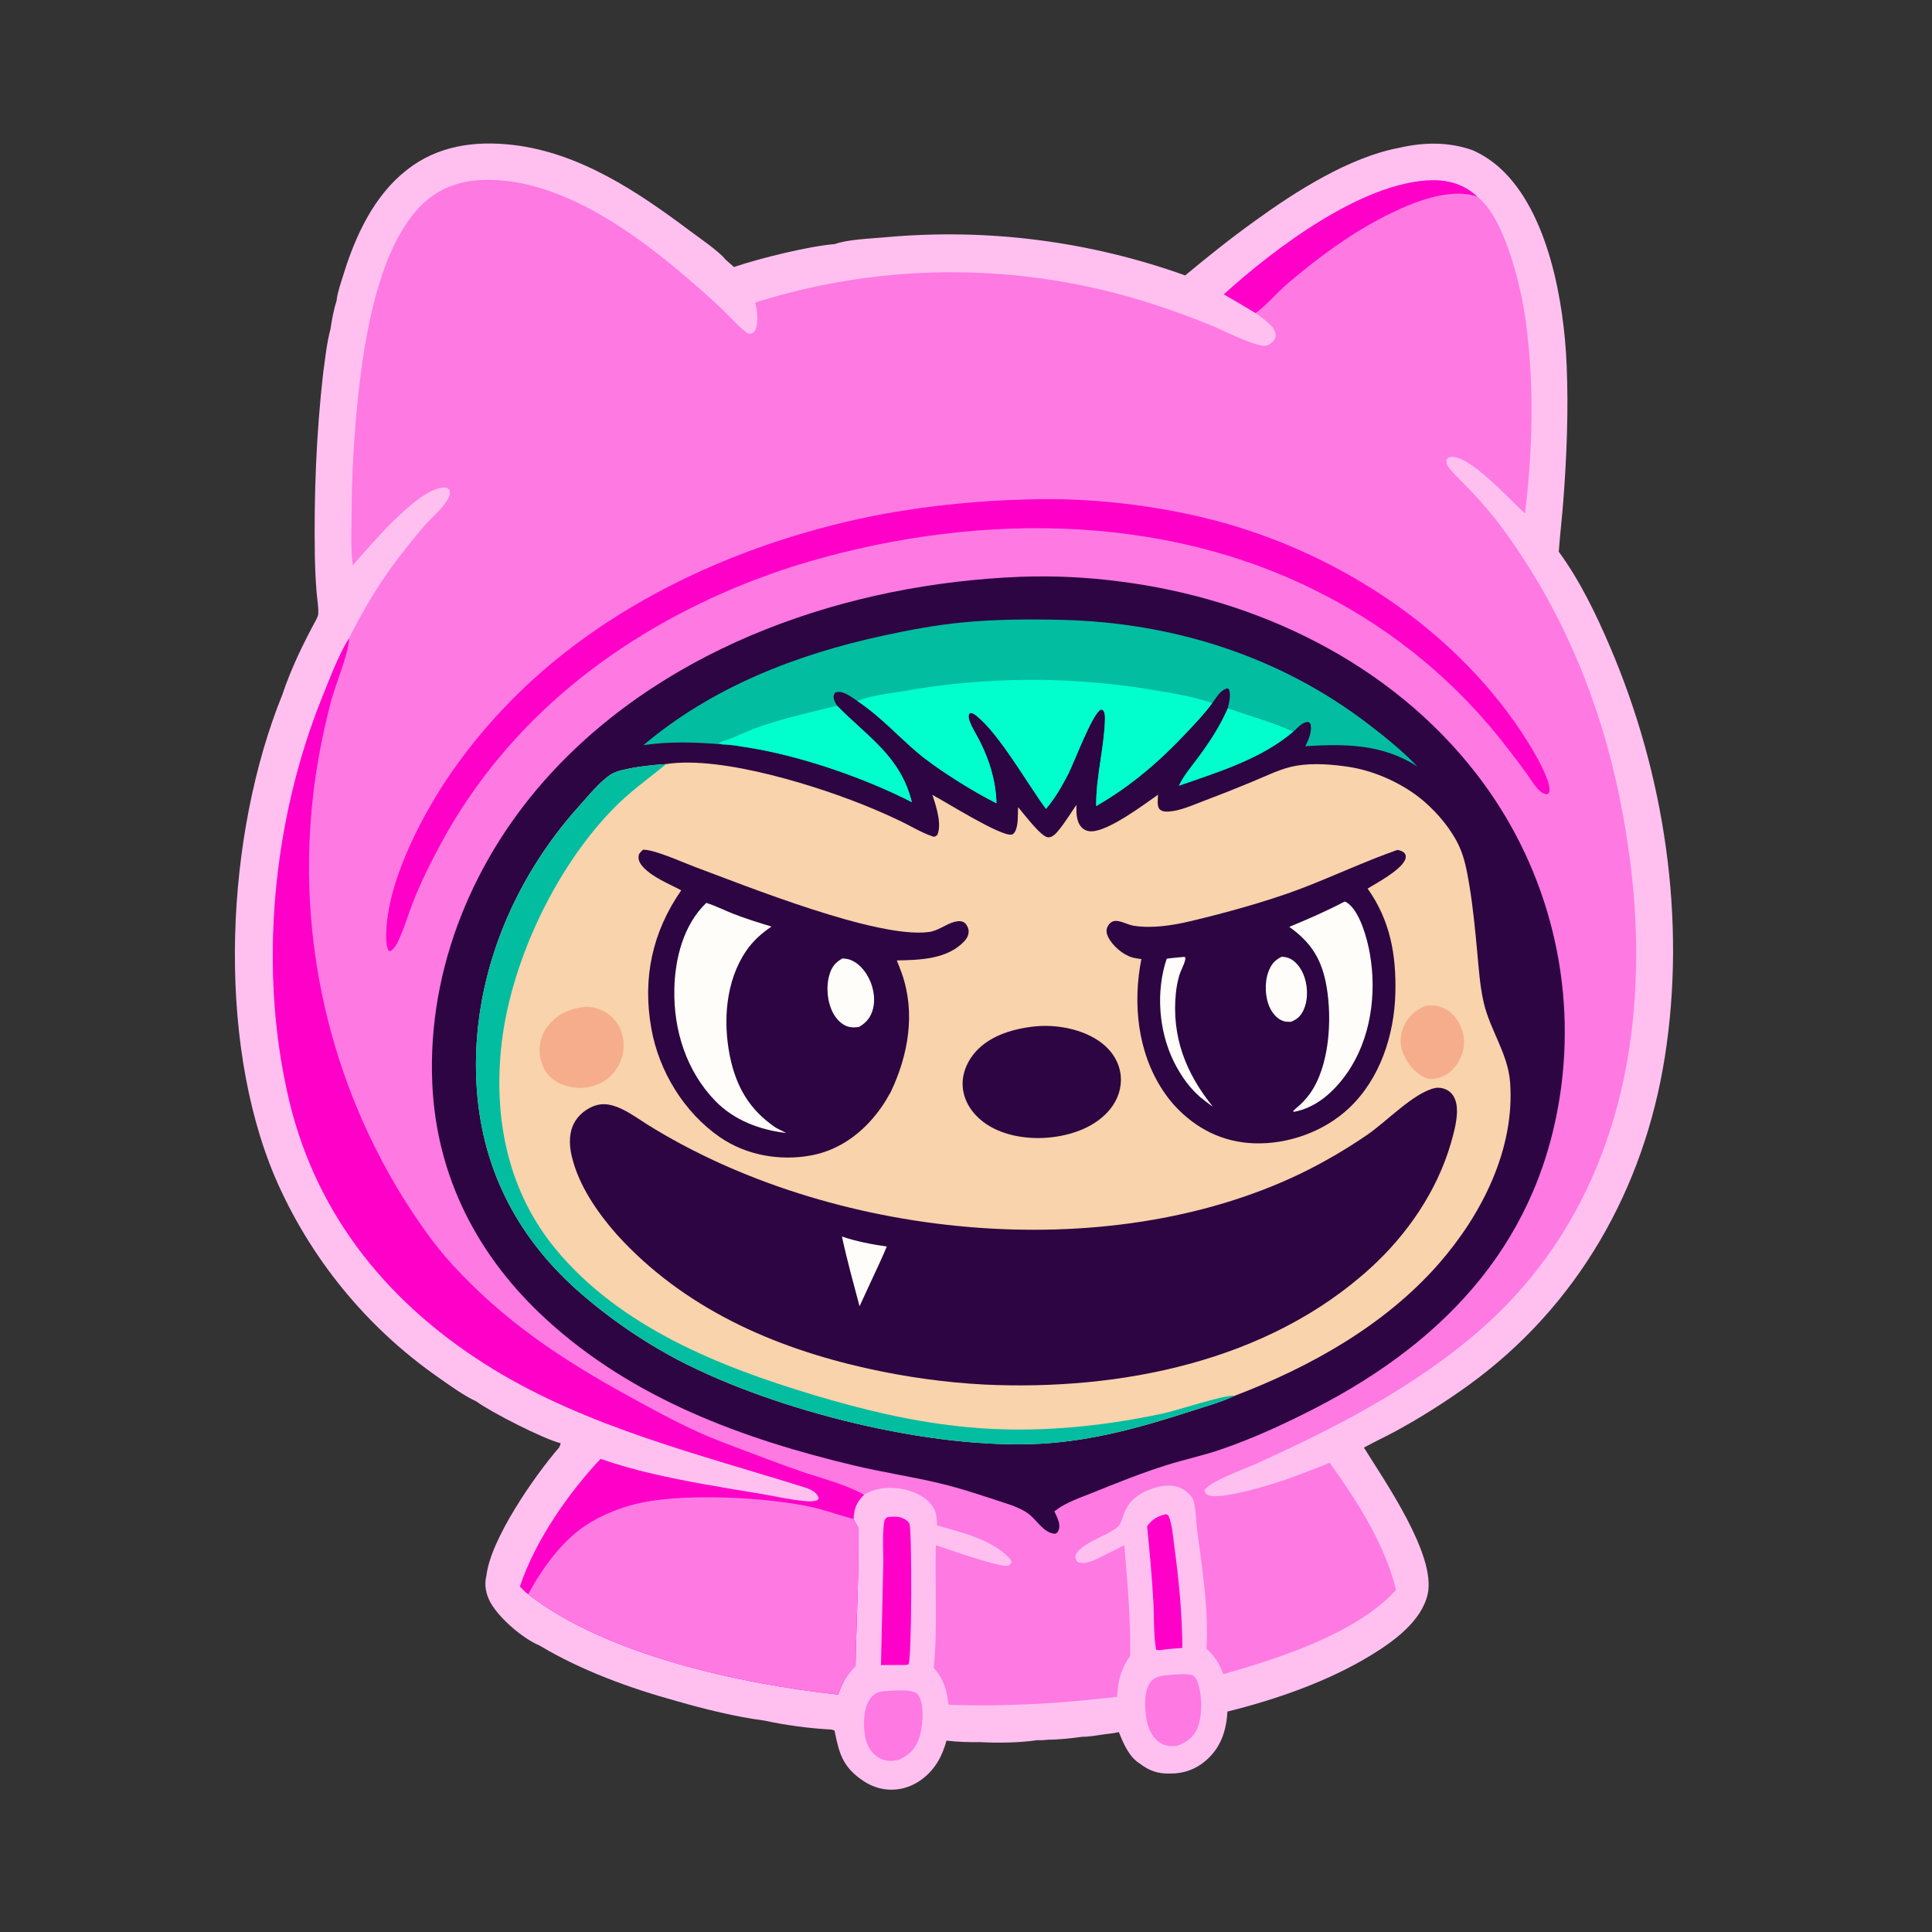
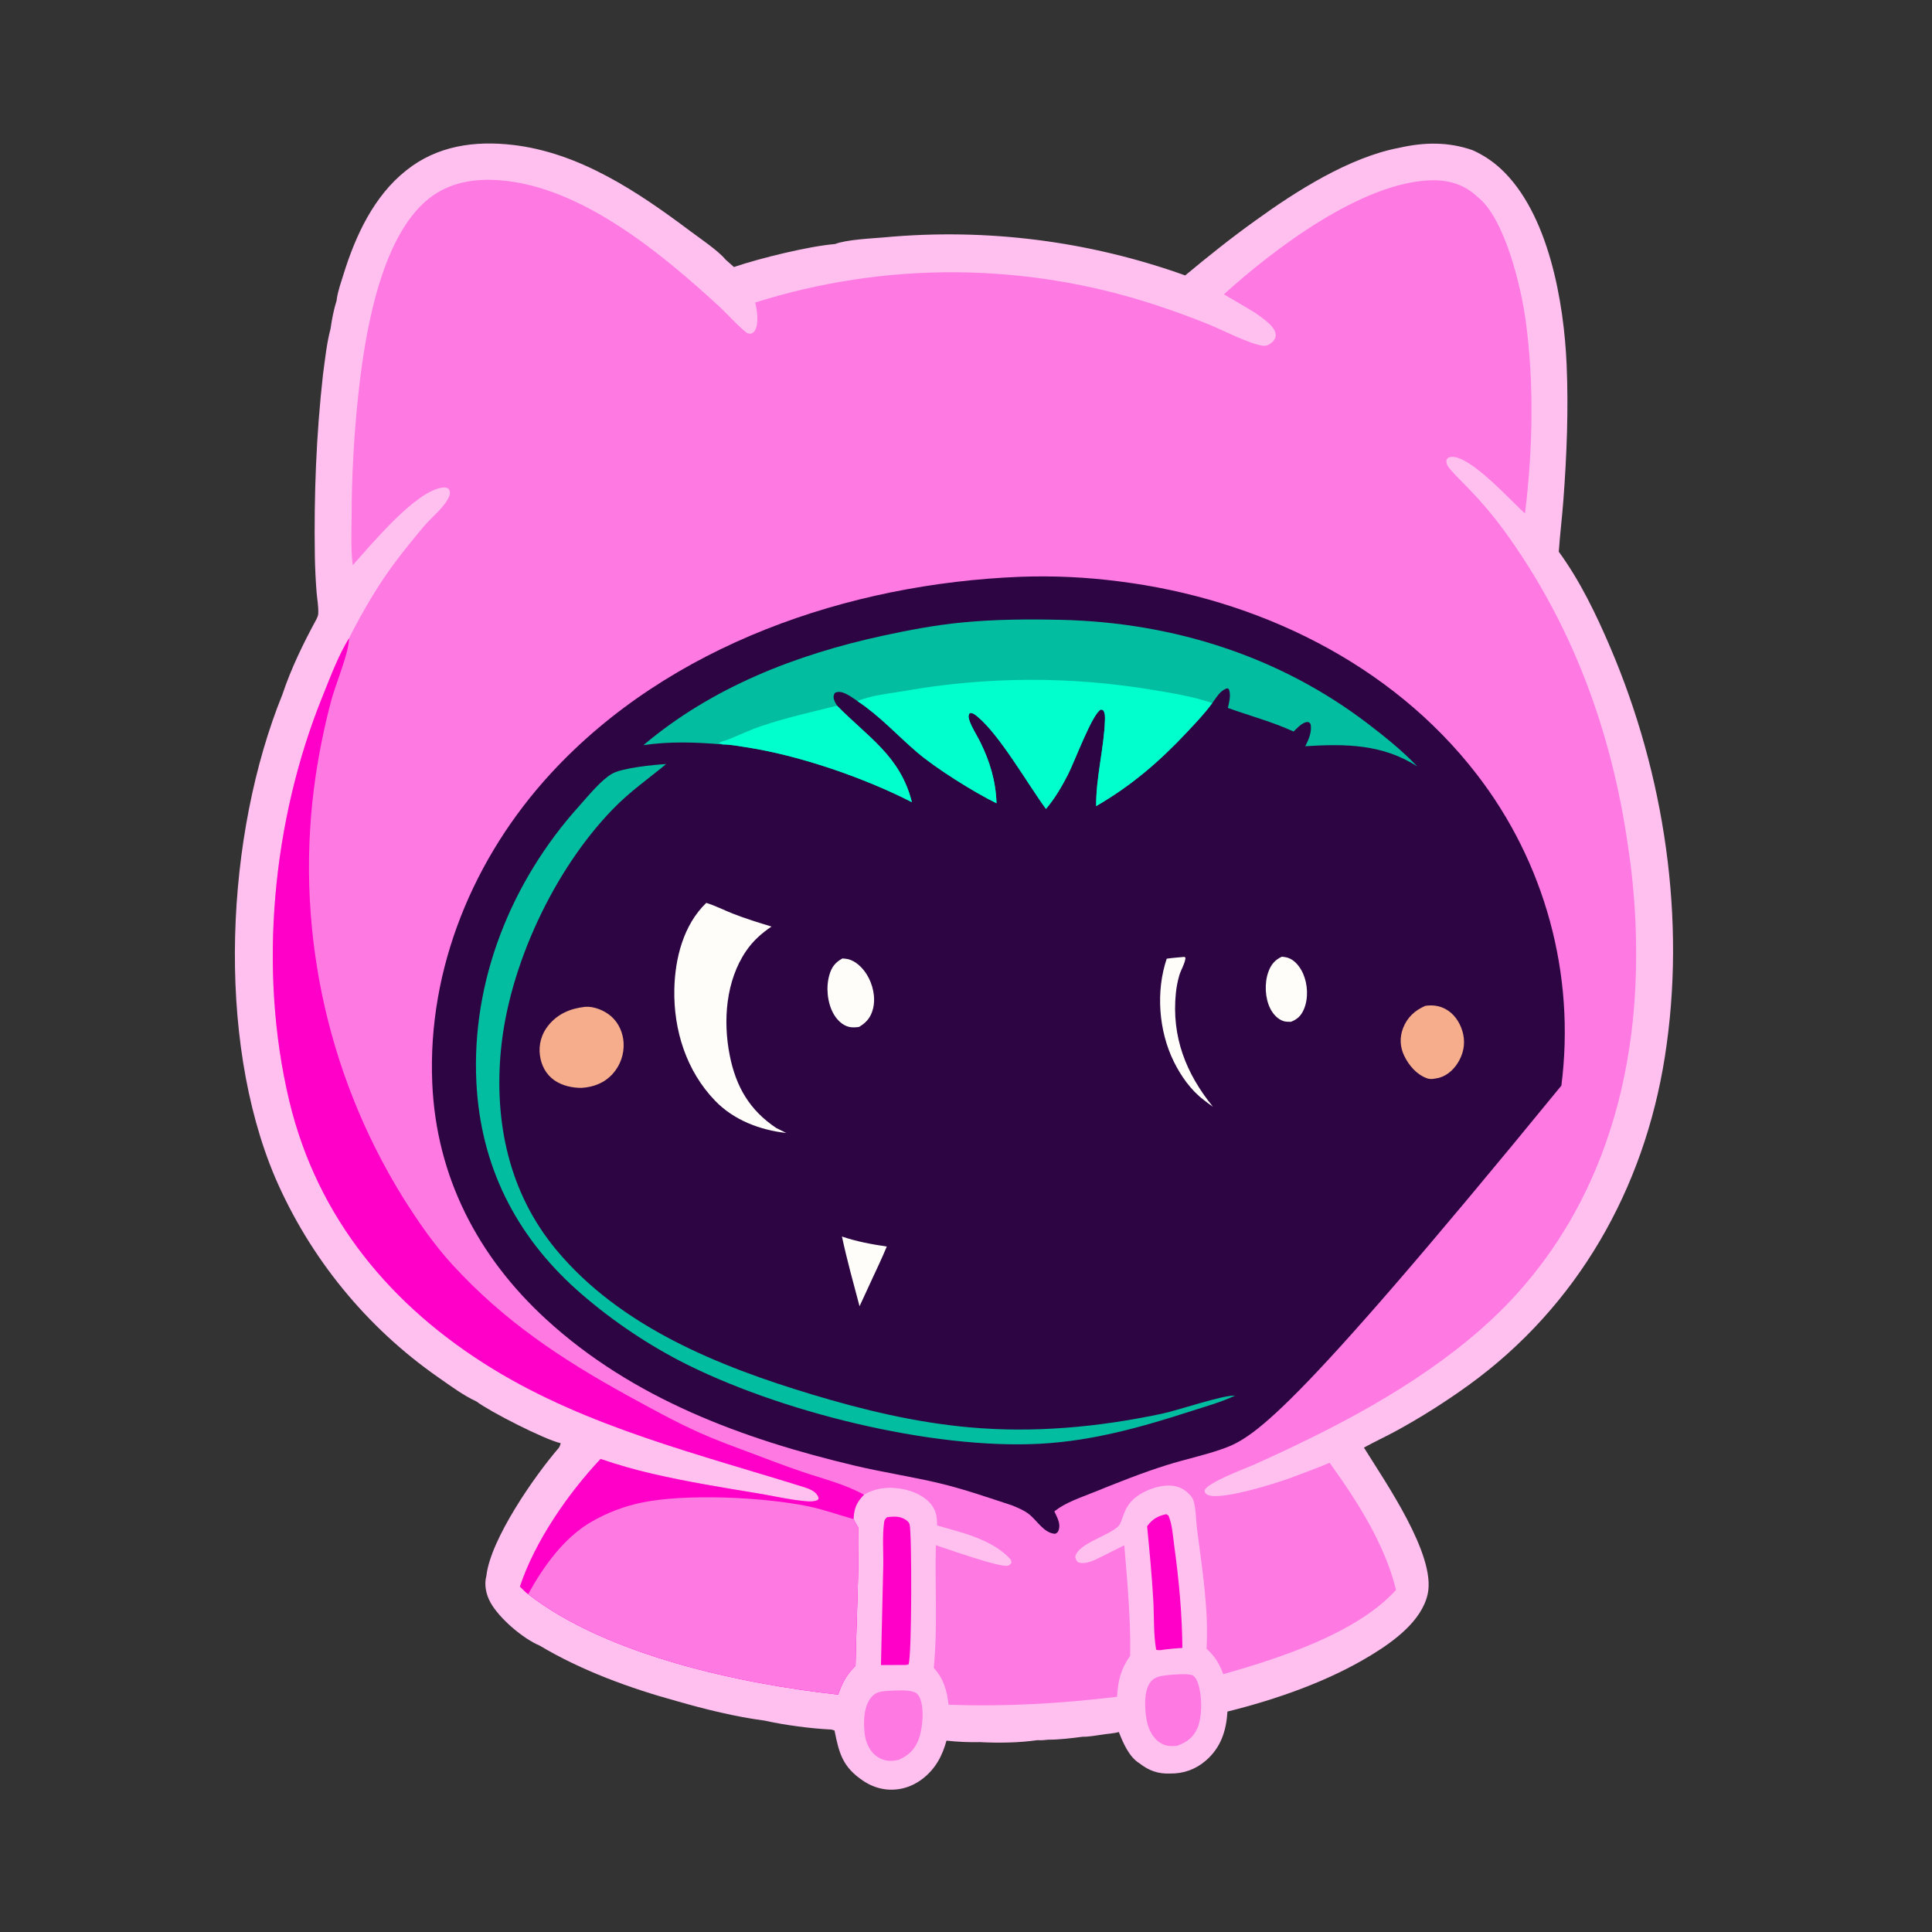
<svg xmlns="http://www.w3.org/2000/svg" width="1939" height="1939" viewBox="0 0 1939 1939" fill="none">
  <rect x="0" y="0" width="1939" height="1939" fill="#333333" stroke="none" />
  <g clip-path="url(#clip0_1276_1367)">
    <path d="M1404.12 148.377C1429.23 142.639 1453.34 142.187 1477.8 150.675C1488.14 155.267 1497.67 161.518 1505.99 169.179C1554.16 213.594 1569.7 303.265 1572.33 366.487C1574.22 411.851 1572.44 456.709 1569.05 501.955C1567.75 519.228 1565.63 536.454 1564.43 553.721C1585.69 582.861 1601.9 616.476 1616.03 649.552C1670.63 777.318 1692.56 923.126 1670.86 1060.79C1650 1193.19 1583.32 1310.99 1474.03 1390.08C1451.02 1406.72 1426.23 1422.44 1401.28 1436.05C1390.6 1441.87 1379.54 1446.97 1368.88 1452.84C1389.58 1486.37 1441.54 1560.67 1432.86 1599.84C1426.82 1627.14 1398.31 1647.58 1375.97 1661.21C1332.67 1687.64 1280.93 1705.57 1231.91 1717.77C1230.71 1737.03 1225.37 1753.73 1210.41 1766.79C1200.14 1775.75 1187.85 1780.2 1174.16 1779.95C1162.38 1780.4 1153.06 1777.1 1143.8 1769.85C1133.21 1763.48 1127.23 1749.31 1122.9 1738.31C1117.16 1739.9 1111.29 1739.99 1105.46 1741.02C1099.29 1741.84 1092.74 1743.15 1086.52 1743.05C1075.2 1744.5 1063.58 1745.98 1052.16 1745.99C1048.38 1746.42 1044.88 1746.7 1041.07 1746.48C1022.77 1749.11 1002.05 1749.43 983.546 1748.43C972.315 1748.68 961.081 1748.18 949.917 1746.95C947.911 1754.25 945.213 1761.38 941.318 1767.89C933.498 1780.97 920.691 1791.5 905.668 1794.92C891.962 1798.03 878.452 1795.27 866.803 1787.58C845.82 1773.74 842.181 1760.05 837.536 1736.75L834.268 1735.81C813.613 1734.81 787.69 1731.37 767.573 1726.88C738.308 1723.03 707.924 1715.54 679.562 1707.38C632.413 1694.44 583.625 1676.69 541.539 1651.51C524.908 1644.62 501.087 1624.21 492.328 1608.45C487.831 1600.36 485.687 1590.49 488.171 1581.39C492.29 1544.84 536.44 1481.26 560.924 1452.99C561.918 1451.36 562.266 1450.26 562.76 1448.45C546.364 1444.68 492.116 1417.02 478.213 1406.57C465.032 1400.5 451.967 1390.78 440.039 1382.48C367.753 1332.09 310.965 1262.52 276.067 1181.61C216.306 1040.68 226.476 837.334 283.465 696.906C292.183 670.762 304.544 645.432 317.697 621.259C318.554 619.475 319.31 617.767 319.41 615.754C319.747 608.972 318.335 601.503 317.768 594.704C316.803 582.608 316.21 570.483 315.987 558.347C315.046 496.992 317.341 436.74 324.176 375.756C326.28 360.7 327.761 344.904 331.692 330.199C333.078 320.473 334.968 310.71 337.91 301.326C337.954 300.828 337.969 300.328 338.041 299.832C339.205 291.856 342.332 283.142 344.733 275.403C356.817 236.443 375.251 196.574 407.957 170.83C438.827 146.247 476.401 140.99 514.77 145.452C581.698 153.234 640.072 192.429 692.637 231.857C702.241 239.062 720.944 251.618 728.212 260.552L736.615 267.992C762.608 259.149 811.413 247.147 838.028 244.924C850.013 240.348 874.557 239.395 887.829 238.195C989.963 228.757 1092.93 241.806 1189.48 276.427C1212.47 257.318 1235.72 238.693 1260.05 221.298C1300.46 191.981 1354.38 157.717 1404.12 148.377Z" fill="#FFC0F0" />
    <path d="M354.029 567.243C351.986 551.373 352.758 534.655 352.885 518.663C352.959 478.628 355.104 438.623 359.312 398.807C365.551 339.17 380.9 238.951 430.129 199.537C451.062 182.777 476.515 178.846 502.635 181C584.431 187.744 664.415 254.795 722.753 308.392C726.858 312.164 746.928 333.47 750.552 334.525C751.609 334.831 752.741 334.771 753.836 334.896C755.762 333.936 756.574 333.622 757.706 331.69C761.726 324.835 759.944 310.988 757.911 303.63C888.572 262.356 1028.89 263.138 1159.09 305.866C1177.4 311.842 1195.5 318.445 1213.36 325.661C1227.49 331.453 1253.58 345.028 1267.08 346.929C1270.78 347.452 1273.79 346.087 1276.52 343.722C1278.75 341.787 1280.48 339.215 1280.35 336.13C1279.96 327.183 1266.61 319.132 1260.05 314.154C1249.5 307.824 1239 301.511 1228.31 295.413C1278.35 249.979 1367.38 182.386 1437.02 180.912C1454.21 180.548 1469.94 185.388 1482.55 197.323C1510.04 218.289 1526.57 287.377 1531.29 322.255C1539.89 385.779 1538.25 451.755 1530.54 515.261C1516.22 502.752 1475.15 456.324 1456.12 458.587C1453.84 458.857 1452.87 459.761 1451.67 461.561C1451.33 466.246 1453.33 468.465 1456.23 471.83C1462.27 478.825 1469.14 485.204 1475.48 491.928C1487.64 504.568 1498.94 518.003 1509.32 532.146C1578 626.45 1617.31 733.646 1633.84 848.735C1641.58 899.258 1643.87 950.47 1640.67 1001.48C1632.17 1129.92 1584.34 1248.16 1486.2 1334.1C1420.02 1392.05 1339.54 1433.45 1259.79 1469.44C1250.43 1473.67 1211.82 1487.73 1208.88 1495.88C1209.38 1498.25 1209.42 1498.8 1211.7 1500.09C1223.53 1506.82 1282.77 1488.1 1297.27 1482.5C1309.7 1477.79 1322.26 1473.28 1334.48 1468.07L1346.25 1484.81C1369.04 1517.79 1391.61 1556.46 1401.08 1595.69C1361.64 1639.39 1282.85 1664.63 1227.71 1680.25C1223.87 1669.77 1219.29 1662.28 1210.9 1654.7C1213.17 1614.82 1206.46 1574.15 1201.37 1534.7C1200.2 1525.62 1200.45 1515.46 1197.99 1506.68C1197.19 1503.84 1195.9 1502.09 1193.93 1499.97C1188.55 1494.16 1181.78 1491.13 1173.86 1490.93C1161.46 1490.63 1145.65 1496.76 1136.81 1505.39C1126.86 1515.08 1126.79 1526.99 1122.75 1531.39C1113.7 1541.23 1081.5 1548.93 1079.08 1562.76C1079.82 1565.1 1080.22 1566.34 1082.09 1567.98C1090.17 1570.71 1100.19 1564.95 1107.35 1561.42C1114.38 1557.95 1121.3 1554.27 1128.38 1550.91C1131.41 1587.4 1134.9 1625.18 1134.28 1661.78C1124.68 1675.53 1122.12 1686.51 1121.1 1702.96C1064.49 1709.68 1009.02 1713.04 952 1710.89C950.355 1696.64 947.126 1684.83 937.138 1673.96C941.18 1633.33 938.115 1591.65 939.26 1550.79C950.218 1554.32 1004.2 1573.72 1011.77 1571.29C1013.11 1570.86 1014.14 1569.7 1015.08 1568.72C1015.07 1566.01 1014.39 1565.13 1012.49 1563.2C993.937 1544.39 964.907 1538.04 940.459 1530.98C940.366 1520.85 939.285 1513.97 931.535 1506.57C921.395 1496.88 904.3 1492.64 890.541 1493.3C882.145 1493.7 874.347 1495.81 867.103 1500.16C859.585 1507.87 857.154 1513.73 856.631 1524.59C858.178 1527.55 859.646 1530.54 861.547 1533.29C862.153 1579.42 859.473 1625.69 858.629 1671.81C849.568 1680.64 845.317 1688.95 841.206 1700.72C743.838 1690.06 609.051 1661.34 530.061 1600.01C527.105 1597.74 524.471 1594.93 521.792 1592.34C536.992 1546.65 570.053 1499.07 602.732 1464.22C619.672 1470.03 636.899 1474.97 654.345 1479C689.563 1487.21 725.345 1492.98 761.007 1498.85C776.328 1501.37 792.048 1505.15 807.444 1506.53C811.991 1506.95 816.391 1507.38 820.65 1505.51C821.595 1503.89 821.845 1504.28 821.345 1502.7C819.572 1497.08 812.36 1494.21 807.27 1492.62C701.248 1459.44 590.199 1432.38 494.512 1373.79C392.665 1311.42 318.4 1222.3 290.332 1104.84C258.988 973.673 273.29 823.278 323.776 698.739C331.562 679.534 339.361 658.319 350.234 640.627C364.491 612.487 380.442 585.192 399.688 560.129C408.15 549.142 416.868 538.355 425.834 527.775C433.374 518.966 446.001 509.143 450.642 498.577C451.884 495.751 451.893 493.85 450.664 490.961C448.54 489.607 447.478 489.022 444.906 489.245C417.777 491.606 372.304 547.006 354.029 567.243Z" fill="#FF79E2" />
    <path d="M602.732 1464.22C619.672 1470.03 636.899 1474.97 654.345 1479C689.563 1487.21 725.345 1492.97 761.007 1498.84C776.327 1501.36 792.048 1505.14 807.444 1506.53C811.991 1506.94 816.391 1507.38 820.65 1505.5C821.595 1503.89 821.845 1504.28 821.345 1502.7C819.572 1497.08 812.36 1494.21 807.27 1492.61C701.248 1459.44 590.199 1432.37 494.512 1373.78C392.665 1311.42 318.4 1222.3 290.332 1104.83C258.988 973.671 273.29 823.275 323.776 698.736C331.562 679.532 339.361 658.316 350.234 640.625C350.232 640.985 350.24 641.345 350.23 641.702C349.833 655.938 336.875 686.659 332.514 702.739C325.925 727.611 320.702 752.824 316.868 778.266C295.151 925.257 326.101 1075.19 404.248 1201.57C419.059 1225.18 435.334 1248.86 454.19 1269.43C505.651 1325.59 563.346 1364.09 629.547 1400.43C653.298 1413.46 677.406 1426.84 702.138 1437.93C717.745 1444.93 733.868 1450.83 749.884 1456.82C768.308 1463.71 786.68 1470.86 805.31 1477.17C825.28 1483.94 848.815 1489.77 867.103 1500.15C859.585 1507.87 857.154 1513.72 856.631 1524.59C858.178 1527.55 859.646 1530.53 861.547 1533.28C862.153 1579.41 859.473 1625.68 858.629 1671.81C849.568 1680.64 845.317 1688.94 841.206 1700.72C743.838 1690.06 609.051 1661.34 530.061 1600C527.105 1597.74 524.471 1594.93 521.792 1592.34C536.992 1546.65 570.053 1499.07 602.732 1464.22Z" fill="#FF00C8" />
    <path d="M530.061 1600.01C545.328 1572.21 565.951 1543.14 594.017 1527.04C609.641 1518.1 626.571 1511.67 644.189 1507.99C688.805 1498.86 766.406 1502.53 811.149 1511.76C826.542 1514.93 841.494 1520.42 856.631 1524.59C858.178 1527.55 859.645 1530.54 861.546 1533.29C862.152 1579.42 859.473 1625.69 858.628 1671.81C849.568 1680.64 845.317 1688.95 841.206 1700.72C743.837 1690.06 609.05 1661.34 530.061 1600.01Z" fill="#FF79E2" />
-     <path d="M1228.31 295.411C1278.35 249.977 1367.38 182.384 1437.02 180.91C1454.21 180.546 1469.94 185.386 1482.55 197.321C1455.09 187.956 1418.51 202.854 1394.06 214.874C1357.69 232.753 1322.62 258.578 1291.91 284.845C1282.21 293.139 1269.93 307.552 1260.05 314.152C1249.5 307.821 1239 301.508 1228.31 295.411Z" fill="#FF00C8" />
-     <path d="M1023.85 578.885C1057.28 577.663 1090.76 579.239 1123.93 583.594C1261.83 601.058 1395.73 665.439 1481.81 776.74C1550.65 865.548 1581.31 978.101 1567.03 1089.55C1547.25 1242.72 1453.59 1344.58 1319.8 1413.37C1289.33 1429.03 1257 1443.93 1224.53 1454.97C1207.03 1460.92 1188.84 1464.79 1171.19 1470.31C1146.01 1478.19 1120.84 1488.33 1096.38 1498.19C1084.18 1503.12 1069.41 1508.02 1059.04 1516.19C1058.75 1516.41 1058.47 1516.65 1058.18 1516.88L1058.67 1517.89L1059.47 1519.57C1061.76 1524.35 1064.43 1530.11 1062.51 1535.57C1061.66 1537.99 1061.06 1538.31 1058.94 1539.36C1047.58 1538.7 1040.78 1525.83 1032.48 1519.47C1027.37 1515.55 1021.5 1513.22 1015.6 1510.79C991.712 1502.97 967.226 1494.43 942.78 1488.6C914.777 1481.92 886.176 1477.68 858.14 1471.02C745.349 1444.22 635.25 1403.86 548.294 1324.24C479.424 1261.19 437.8 1180.75 433.821 1086.88C428.932 971.525 475.506 860.127 553.011 776.023C671.896 647.015 851.81 585.768 1023.85 578.885Z" fill="#2C0542" />
-     <path d="M668.518 766.844C724.608 758.037 824.762 789.94 876.82 811.975C887.431 816.433 897.908 821.208 908.234 826.296C916.603 830.504 924.962 835.48 933.791 838.64C937.338 839.909 937.63 840.424 940.557 838.154C945.461 828.301 939.904 810.265 936.59 800.277C936.31 799.432 936.003 798.595 935.683 797.766C948.728 804.405 1005.09 840.233 1015.54 837.551C1017.02 837.171 1018.03 835.849 1018.75 834.546C1022.18 828.299 1021.43 817.078 1021.74 810.068C1027.2 816.107 1044.66 840.015 1051.99 840.371C1056.25 840.577 1059.85 836.468 1062.28 833.514C1068.85 825.516 1074.45 816.355 1080.27 807.787C1080.28 815.609 1079.92 824.972 1086.06 830.854C1088.86 833.539 1092.51 834.531 1096.32 834.293C1113.73 833.204 1147.06 808.215 1162.24 797.575C1162.09 801.326 1160.94 809.29 1163.77 812.091C1166.19 814.475 1169.51 814.681 1172.73 814.505C1184.17 813.878 1196.66 808.165 1207.36 804.123C1223.89 797.9 1240.31 791.394 1256.62 784.609C1270.81 778.791 1286.04 770.993 1301.18 768.452C1318 765.63 1337.56 767.128 1354.31 769.755C1380.61 773.883 1408.89 786.85 1429.1 804.202C1443.25 816.357 1457.18 833.049 1464.84 850.162C1470.05 861.812 1472.31 874.58 1474.45 887.089C1478.34 909.919 1480.47 933.057 1482.64 956.105C1484.19 972.683 1485.31 989.742 1489.04 1006C1495.46 1033.94 1513.51 1057.45 1515.6 1086.51C1520.43 1153.37 1487.1 1219.07 1444 1268.3C1390.08 1329.91 1315.17 1371.86 1239.46 1400.72C1225.6 1407.27 1210 1411.53 1195.4 1416.25C1145.93 1432.26 1097.05 1446.01 1044.84 1448.93C934.647 1455.08 779.709 1416.31 682.032 1365.68C644.734 1346.17 609.967 1322.17 578.5 1294.22C517.007 1238.93 482.444 1169.77 478.138 1086.79C472.817 984.251 513.248 884.432 581.352 808.849C590.052 799.194 603.349 782.735 614.318 776.511C624.61 770.673 656.05 767.507 668.518 766.844Z" fill="#F8D3AB" />
+     <path d="M1023.85 578.885C1057.28 577.663 1090.76 579.239 1123.93 583.594C1261.83 601.058 1395.73 665.439 1481.81 776.74C1550.65 865.548 1581.31 978.101 1567.03 1089.55C1289.33 1429.03 1257 1443.93 1224.53 1454.97C1207.03 1460.92 1188.84 1464.79 1171.19 1470.31C1146.01 1478.19 1120.84 1488.33 1096.38 1498.19C1084.18 1503.12 1069.41 1508.02 1059.04 1516.19C1058.75 1516.41 1058.47 1516.65 1058.18 1516.88L1058.67 1517.89L1059.47 1519.57C1061.76 1524.35 1064.43 1530.11 1062.51 1535.57C1061.66 1537.99 1061.06 1538.31 1058.94 1539.36C1047.58 1538.7 1040.78 1525.83 1032.48 1519.47C1027.37 1515.55 1021.5 1513.22 1015.6 1510.79C991.712 1502.97 967.226 1494.43 942.78 1488.6C914.777 1481.92 886.176 1477.68 858.14 1471.02C745.349 1444.22 635.25 1403.86 548.294 1324.24C479.424 1261.19 437.8 1180.75 433.821 1086.88C428.932 971.525 475.506 860.127 553.011 776.023C671.896 647.015 851.81 585.768 1023.85 578.885Z" fill="#2C0542" />
    <path d="M1239.46 1400.71C1225.6 1407.27 1210 1411.53 1195.4 1416.25C1145.93 1432.26 1097.05 1446.01 1044.84 1448.93C934.647 1455.08 779.709 1416.31 682.032 1365.68C644.734 1346.17 609.967 1322.17 578.5 1294.22C517.007 1238.93 482.444 1169.77 478.138 1086.79C472.817 984.25 513.248 884.432 581.352 808.848C590.052 799.193 603.349 782.734 614.318 776.51C624.61 770.672 656.05 767.506 668.518 766.844C649.552 782.568 632.5 794.094 614.909 812.236C555.859 873.135 510.675 969.592 502.707 1054.11C495.905 1126.26 510.837 1197.04 557.915 1253.92C622.163 1331.55 721.323 1371.32 815.16 1399.59C866.801 1415.15 918.965 1427.66 972.806 1432.5C1037.9 1438.35 1102.58 1432.3 1166.38 1418.79C1182.5 1415.37 1227.17 1400.1 1238.96 1400.7C1239.13 1400.71 1239.29 1400.71 1239.46 1400.71Z" fill="#03BDA1" />
    <path d="M1441.24 1091.78C1441.73 1091.75 1442.22 1091.72 1442.72 1091.7C1447.63 1091.55 1452.87 1093.41 1456.32 1096.97C1461.38 1102.19 1462.46 1109.81 1462.22 1116.77C1461.88 1126.86 1458.91 1137.79 1456.11 1147.45C1442.24 1195.27 1412.49 1238.76 1375.86 1272.22C1272.24 1366.85 1123.89 1395.95 987.496 1389.56C948.536 1387.44 909.817 1382.12 871.726 1373.67C775.92 1352.57 685.895 1312.66 618.984 1238.95C599.486 1216.73 580.717 1189.69 573.838 1160.47C571.003 1148.43 570.766 1135.2 577.773 1124.47C582.724 1116.88 591.768 1110.52 600.681 1108.69C617.348 1105.28 635.982 1120.02 649.288 1128.34C832.06 1242.6 1108.58 1272.51 1305.42 1177.8C1328.5 1166.55 1350.73 1153.62 1371.92 1139.11C1391.79 1125.55 1418.67 1096.83 1439.96 1092.05L1441.24 1091.78Z" fill="#2C0542" />
    <path d="M845 1241C859.862 1246.09 874.901 1248.82 890 1251.05C885.305 1262.46 880.056 1273.31 874.992 1284.28C870.83 1293.12 866.72 1302.03 862.664 1311C856.544 1288 850.065 1264.67 845 1241Z" fill="#FEFDF9" />
    <path d="M645.465 852.797C657.211 852.706 684.084 865.083 696.521 869.711C749.099 889.277 880.236 942.183 932.115 935.404C941.892 934.126 948.769 927.672 957.934 925.207C961.106 924.353 965.084 923.959 967.905 926.017C970.276 927.748 972.215 931.795 972.162 934.781C972.09 938.714 970.41 941.855 967.759 944.686C950.767 962.826 922.947 963.491 900.023 963.902C901.796 968.066 903.437 972.284 904.946 976.553C919.069 1016.36 911.714 1058.59 894.021 1095.84C891.406 1100.47 888.764 1105.09 885.786 1109.51C868.821 1134.63 844.343 1153.98 814.088 1159.59C782.602 1165.43 748.679 1159.45 722.275 1141.13C686.313 1116.19 661.242 1074.92 653.651 1032C644.727 981.536 654.641 935.466 683.702 893.55C671.263 886.893 655.298 880.727 645.579 870.324C642.803 867.349 640.343 863.449 640.926 859.198C641.335 856.227 643.358 854.638 645.465 852.797Z" fill="#2C0542" />
    <path d="M708.842 906.156C717.78 908.898 726.676 913.467 735.419 916.906C748.155 921.913 761.216 925.942 774.303 929.911C764.331 936.646 755.695 944.37 748.868 954.36C728.409 984.303 725.496 1024.56 732.389 1059.25C738.632 1090.67 752.26 1114.08 778.921 1131.99L789.095 1137.08C762.625 1134.11 736.481 1124.19 717.723 1104.77C688.835 1074.85 675.94 1033.9 676.773 992.932C677.402 961.946 685.87 928.243 708.842 906.156Z" fill="#FEFDF9" />
    <path d="M845.465 961.922C847.222 962.053 849.013 962.185 850.74 962.549C858.772 964.242 865.775 971.331 869.941 978.055C876.036 987.896 879.02 1001.01 876.18 1012.4C874.04 1020.97 869.636 1026.24 862.151 1030.65C859.049 1031.14 855.368 1031.35 852.281 1030.65C845.48 1029.12 839.86 1023.38 836.553 1017.51C830.309 1006.41 828.818 990.871 832.325 978.64C834.652 970.524 838.157 966.008 845.465 961.922Z" fill="#FEFDF9" />
    <path d="M1402.39 853.031C1404.39 853.268 1407.02 854.025 1408.64 855.326C1410.42 856.758 1411.04 858.271 1410.81 860.556C1409.73 871.346 1381.04 886.583 1372.55 891.789C1395.26 923.716 1401.39 958.307 1400.4 996.85C1399.31 1038.93 1385.05 1082.87 1353.75 1112.27C1328.85 1135.67 1292.86 1148.59 1258.81 1147.45C1227.07 1146.4 1200.34 1132.84 1178.97 1109.76C1174.66 1104.98 1170.72 1099.89 1167.19 1094.52C1141.7 1056.19 1136.66 1006.91 1145.53 962.564C1142.5 962.134 1139.37 961.752 1136.42 960.915C1126.81 958.186 1116.39 949.095 1112.05 940.148C1110.55 937.069 1109.96 933.581 1111.43 930.343C1112.74 927.45 1115.42 924.674 1118.65 924.295C1124.44 923.614 1131.56 928.065 1137.41 929.025C1156.21 932.112 1176.79 928.772 1195.12 924.441C1228.69 916.511 1271.74 904.634 1303.75 892.563C1336.86 880.075 1368.99 864.73 1402.39 853.031Z" fill="#2C0542" />
-     <path d="M1349.38 904.883C1350.25 905.07 1350.5 905.066 1351.37 905.591C1364.75 913.711 1372.28 942.671 1374.82 957.086C1381.96 997.559 1375.72 1043.25 1351.67 1077.36C1338.81 1095.59 1321.03 1111.89 1298.34 1115.9L1297.81 1115.09L1300.53 1112.47C1305.78 1108.27 1310.45 1103.39 1314.41 1097.95C1334.37 1070.31 1336.96 1023.35 1331.5 990.89C1326.88 963.407 1316.44 946.259 1293.91 930.224C1312.86 922.415 1331.24 914.43 1349.38 904.883Z" fill="#FEFDF9" />
    <path d="M1286.54 960.141C1288.77 960.353 1290.95 960.703 1293.07 961.442C1299.85 963.803 1305.06 970.862 1307.84 977.194C1312.49 987.8 1313.24 1001.83 1308.74 1012.62C1305.98 1019.25 1302.24 1022.94 1295.6 1025.52C1293.17 1025.51 1290.66 1025.56 1288.31 1024.85C1282.31 1023.02 1277.61 1017.66 1274.87 1012.22C1269.54 1001.63 1268.92 986.586 1272.94 975.448C1275.6 968.073 1279.44 963.398 1286.54 960.141Z" fill="#FEFDF9" />
    <path d="M1187.22 960.465C1188.87 960.268 1188.01 960.163 1189.77 961.025C1189.7 966.071 1185.25 973.367 1183.69 978.538C1181.94 984.437 1180.75 990.491 1180.14 996.614C1175.69 1040.44 1190.18 1077.34 1217.36 1110.78C1214.08 1108.63 1211.03 1106.17 1207.94 1103.77C1195.28 1094.29 1185.18 1079.79 1178.21 1065.76C1162.83 1034.78 1159.87 994.95 1170.95 962.169C1176.33 961.375 1181.81 960.985 1187.22 960.465Z" fill="#FEFDF9" />
    <path d="M1035.74 1030.45C1058.77 1027.41 1087.25 1032.48 1105.9 1046.93C1116.19 1054.91 1123.44 1066.29 1124.76 1079.39C1125.99 1091.7 1121.89 1103.59 1114.19 1113.13C1100.02 1130.7 1076.71 1139.04 1054.94 1141.46C1032.08 1143.96 1005.49 1140.15 986.784 1125.95C976.02 1117.77 967.999 1106.15 966.383 1092.5C964.91 1080.04 969.263 1067.97 976.913 1058.24C990.88 1040.48 1014.21 1033.16 1035.74 1030.45Z" fill="#2C0542" />
    <path d="M586.598 1010.55C587.004 1010.51 587.409 1010.46 587.816 1010.44C596.553 1009.89 607.2 1014.44 613.614 1020.21C621.065 1026.91 625.331 1036.63 625.861 1046.58C626.513 1058.01 622.57 1069.23 614.909 1077.75C606.64 1086.89 595.706 1091.11 583.603 1091.82C574.086 1091.83 564.179 1089.66 556.281 1084.13C547.966 1078.3 543.232 1069.25 541.905 1059.3C540.381 1048.44 543.49 1037.43 550.473 1028.96C559.75 1017.53 572.334 1012.22 586.598 1010.55Z" fill="#F6AD8C" />
    <path d="M1430.44 1009.49C1437.56 1008.48 1444.14 1009.2 1450.59 1012.6C1459 1017.04 1464.73 1025.38 1467.53 1034.32C1470.72 1044.53 1469.65 1054.66 1464.62 1064.08C1460.27 1072.23 1453.44 1079.07 1444.44 1081.68C1440.32 1082.49 1436.4 1083.67 1432.28 1082.23C1421.96 1078.64 1414.01 1069.34 1409.34 1059.71C1405 1050.76 1404.57 1041.08 1408.17 1031.8C1412.37 1021 1420 1014.04 1430.44 1009.49Z" fill="#F6AD8C" />
    <path d="M645.757 747.861C714.595 689.695 798.898 656.919 886 638.027C912.029 632.382 938.26 627.416 964.791 624.812C998.234 621.532 1032.09 621.305 1065.67 622.11C1177.33 624.789 1284.47 658.566 1373.51 726.839C1390.83 740.124 1407.33 753.4 1422.45 769.224C1387.46 746.64 1350.06 746.424 1309.98 748.923C1313.39 742.468 1317.08 733.78 1315.22 726.441C1314.19 725.445 1313.89 724.638 1312.35 724.631C1307.2 724.608 1301.83 730.898 1298.23 734.155C1277.23 724.508 1254.05 718.293 1232.3 710.497C1233.56 704.947 1235.3 698.878 1233.78 693.222C1233.22 691.147 1233.7 691.904 1231.75 690.78C1227.18 692.088 1223.77 695.635 1221.09 699.409L1216.66 705.602C1209.36 715.74 1200.23 725.246 1191.71 734.365C1163.89 764.115 1135.41 788.62 1100.12 809.023C1099.91 779.65 1108.21 750.358 1108.97 721.904C1109.04 719.122 1109 716.006 1107.61 713.519C1106.86 712.182 1106.13 712.453 1104.76 712.181C1096.24 716.271 1078.34 764.748 1071.88 777.275C1065.6 789.464 1058.68 801.412 1049.74 811.859C1031.42 786.857 1003.37 737.552 980.755 718.995C978.6 717.227 976.186 715.277 973.258 715.625C971.621 718.21 971.935 720.179 972.902 723.027C975.428 730.457 980.291 737.636 983.792 744.697C993.521 764.318 999.452 784.245 1000.12 806.18C977.468 795.105 939.205 771.116 920.389 754.998C900.069 737.594 883.146 718.649 860.609 703.662C855.604 700.314 847.148 693.567 840.677 694.497C839.288 694.696 839.034 694.894 837.885 695.421C836.673 697.617 836.216 698.93 836.845 701.467C837.415 703.766 838.865 706.258 840.087 708.261C870.753 739.586 903.765 758.842 915.174 805.09C867.229 780.481 801.746 757.972 748.709 749.915C741.287 748.789 732.93 747.124 725.443 747.145C698.615 744.909 672.526 743.877 645.757 747.861Z" fill="#03BDA1" />
    <path d="M860.609 703.663C874.08 697.812 892.393 696.118 906.856 693.624C989.439 678.962 1073.92 678.53 1156.65 692.351C1176.3 695.565 1197.85 699.111 1216.66 705.604C1209.36 715.742 1200.23 725.248 1191.71 734.367C1163.89 764.117 1135.41 788.621 1100.12 809.025C1099.91 779.652 1108.21 750.36 1108.97 721.906C1109.04 719.124 1109 716.007 1107.61 713.521C1106.86 712.184 1106.13 712.455 1104.76 712.182C1096.24 716.273 1078.34 764.749 1071.88 777.277C1065.6 789.466 1058.68 801.414 1049.74 811.861C1031.42 786.859 1003.37 737.554 980.755 718.997C978.601 717.229 976.186 715.278 973.259 715.627C971.621 718.212 971.935 720.181 972.903 723.029C975.429 730.459 980.291 737.638 983.793 744.699C993.522 764.32 999.452 784.247 1000.12 806.182C977.468 795.107 939.205 771.117 920.389 755C900.069 737.596 883.146 718.651 860.609 703.663Z" fill="#00FFCC" />
    <path d="M840.087 708.258C870.753 739.583 903.766 758.838 915.174 805.087C867.229 780.478 801.746 757.969 748.71 749.912C741.287 748.786 732.931 747.121 725.444 747.142L721.424 745.51C725.395 743.692 729.752 742.703 733.811 741.011C743.828 736.83 753.718 732.196 764.006 728.71C788.842 720.295 814.67 714.586 840.087 708.258Z" fill="#00FFCC" />
-     <path d="M1232.3 710.5C1254.05 718.296 1277.23 724.51 1298.23 734.158C1266.05 761.832 1222.37 774.985 1183.01 788.711C1187.76 778.477 1195.49 769.605 1202.17 760.579C1214.04 744.55 1224.38 728.926 1232.3 710.5Z" fill="#00FFCC" />
-     <path d="M1030.39 501.272C1087.9 499.32 1148.14 505.591 1204.18 518.607C1335.44 549.097 1462.45 630.27 1534.15 745.921C1539.59 754.686 1557.88 785.402 1554.8 795.104C1554.38 796.443 1553.77 796.473 1552.66 797.13C1549.2 796.848 1547.23 795.438 1544.76 793.118C1539.84 788.507 1536.36 782.115 1532.41 776.669C1526.12 768.032 1519.69 759.492 1513.13 751.055C1464.06 686.903 1401.38 634.413 1329.62 597.353C1165.75 511.677 968.674 514.466 795.338 568.612C779.989 573.644 764.78 579.09 749.726 584.942C620.232 636.561 509.586 722.649 442.473 846.654C432.395 865.274 422.638 884.755 414.868 904.438C410.392 915.773 407.021 927.61 402.164 938.78C399.873 944.049 396.709 952.578 391.176 954.74L389.491 953.305C388.203 949.741 387.798 946.32 387.675 942.552C385.995 891.318 420.681 823.553 448.666 781.719C465.335 756.953 484.015 733.602 504.517 711.902C604.023 605.898 747.746 541.408 889.092 515.387C935.77 507.142 983.001 502.423 1030.39 501.272Z" fill="#FF00C8" />
    <path d="M890.198 1522.72C894.905 1522.08 900.107 1521.67 904.691 1523.17C907.546 1524.11 911.877 1526.64 912.871 1529.69C915.223 1536.89 915.272 1662.65 911.822 1670.45L909.143 1670.98L884.155 1671.1L886.439 1571.84C886.732 1557.73 885.386 1541.67 887.31 1527.84C887.692 1525.08 888.314 1524.65 890.198 1522.72Z" fill="#FF00C8" />
    <path d="M890.93 1697C898.673 1696.63 910.213 1695.63 917.508 1698.15C920.04 1699.03 921.551 1700.83 922.75 1703.16C928.09 1713.54 926.02 1735.15 921.918 1745.89C918.02 1756.1 911.689 1761.83 902.013 1766.22C900.531 1766.54 899.037 1766.8 897.535 1767.01C890.645 1767.9 884.203 1766.28 878.776 1761.85C871.923 1756.25 868.778 1748.14 867.763 1739.55C866.42 1728.18 866.78 1712.37 874.51 1703.34C879.173 1697.88 884.239 1697.52 890.93 1697Z" fill="#FF79E2" />
    <path d="M1170.5 1519.66C1171.08 1519.85 1172.2 1520.77 1172.72 1521.13C1176.54 1530.02 1177.08 1541.24 1178.41 1550.82C1183.17 1585.27 1186.37 1619.1 1186.67 1653.9C1180.76 1654.27 1174.92 1654.73 1169.04 1655.47C1166.04 1655.94 1163.32 1656.62 1160.33 1655.69C1157.59 1640.15 1158.38 1622.55 1157.5 1606.73C1156.11 1581.65 1153.7 1556.77 1151.26 1531.78C1156.57 1524.59 1161.8 1521.49 1170.5 1519.66Z" fill="#FF00C8" />
    <path d="M1174.71 1680.9C1182.01 1680.42 1189.81 1679.48 1196.95 1681.29C1199.49 1683.31 1200.76 1685.19 1201.92 1688.24C1206.59 1700.57 1206.96 1722.79 1201.55 1734.84C1197.29 1744.32 1190.72 1748.56 1181.45 1752.15C1174.42 1752.83 1168.8 1752.53 1162.97 1748.13C1155.4 1742.42 1151.81 1733.22 1150.42 1724.11C1148.81 1713.57 1147.9 1696.69 1154.81 1687.94C1159.6 1681.86 1167.64 1681.7 1174.71 1680.9Z" fill="#FF79E2" />
  </g>
  <defs>
    <clipPath id="clip0_1276_1367">
      <rect width="1939" height="1939" fill="white" />
    </clipPath>
  </defs>
</svg>